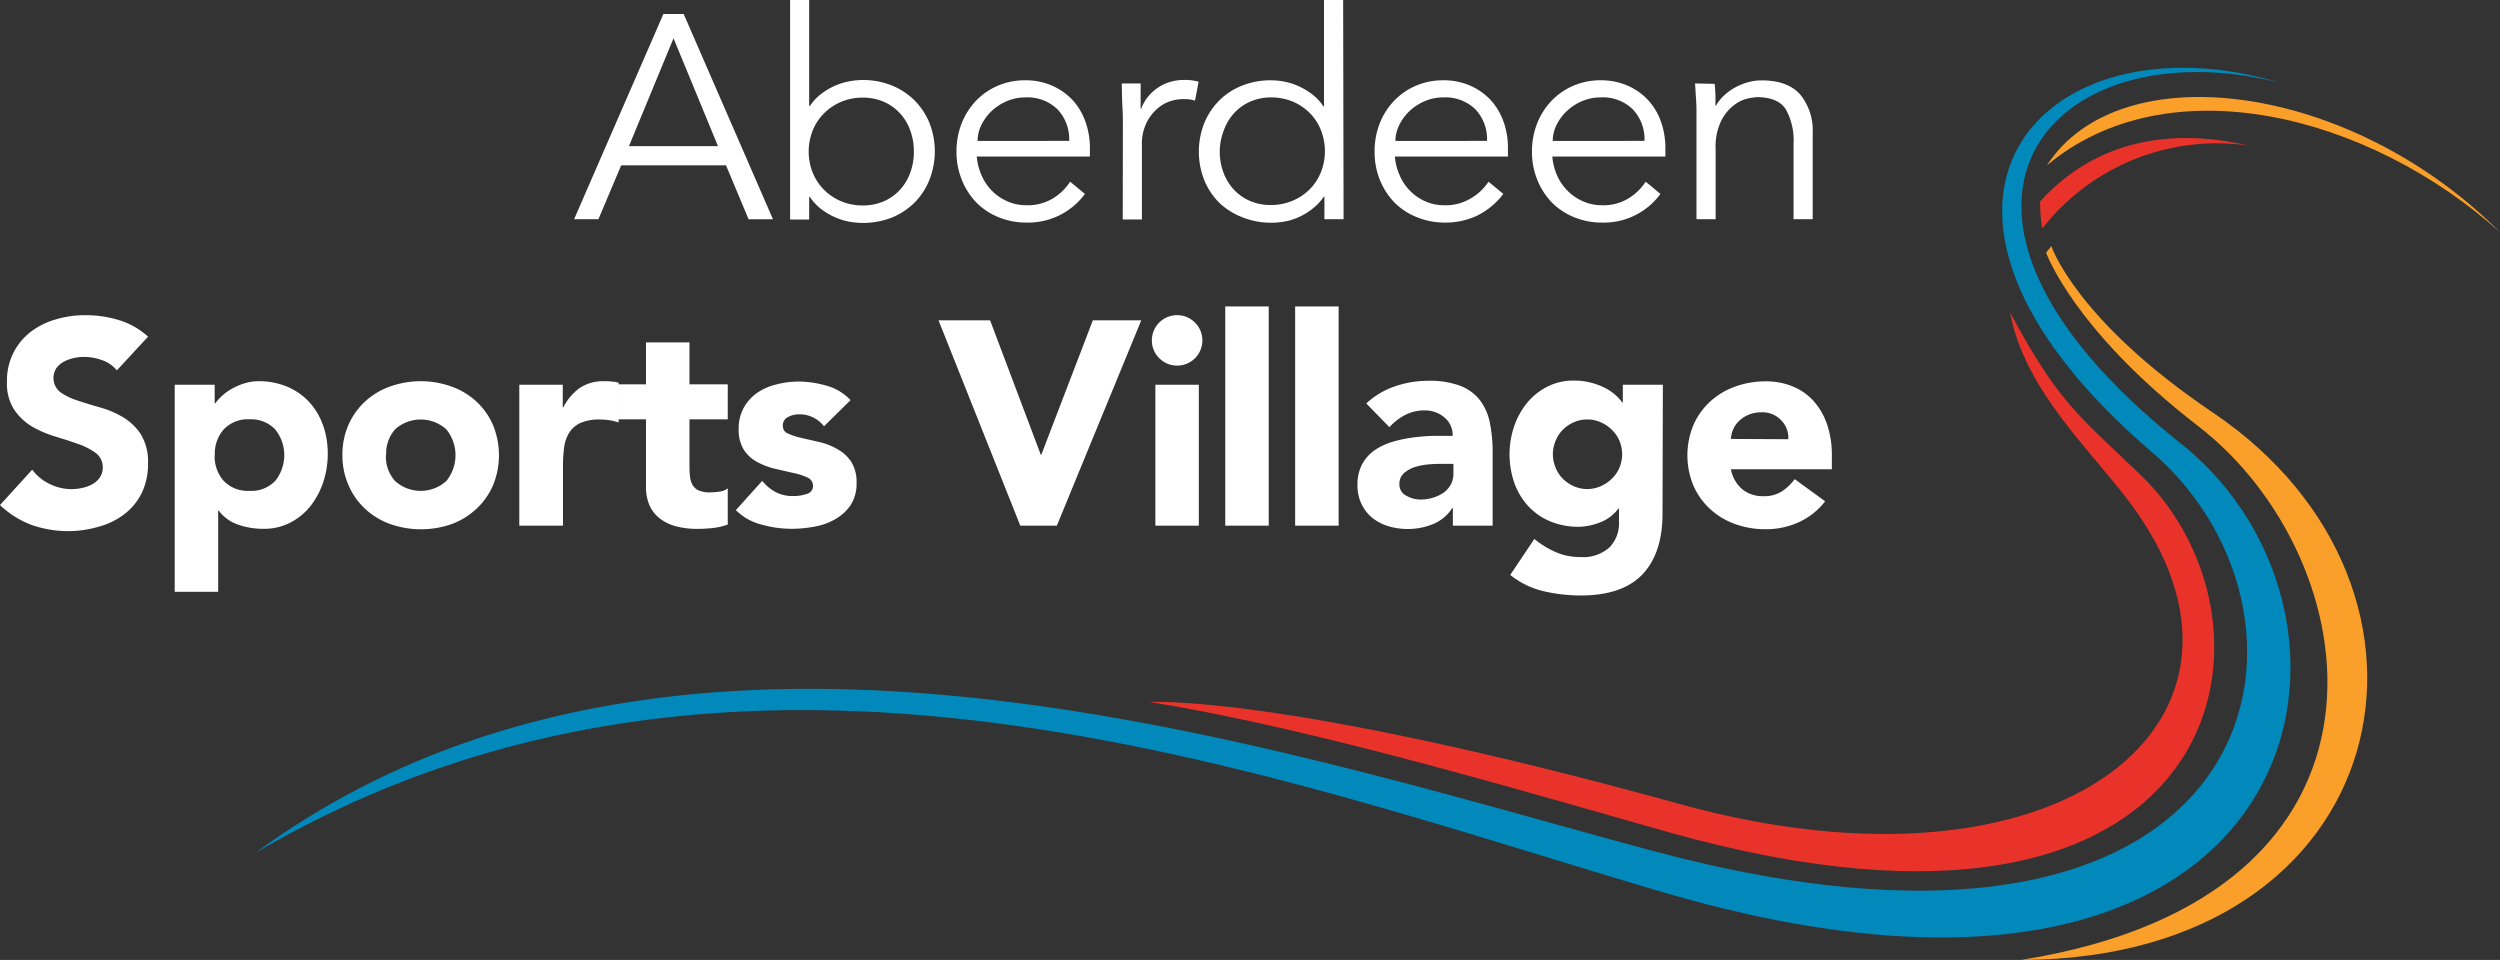
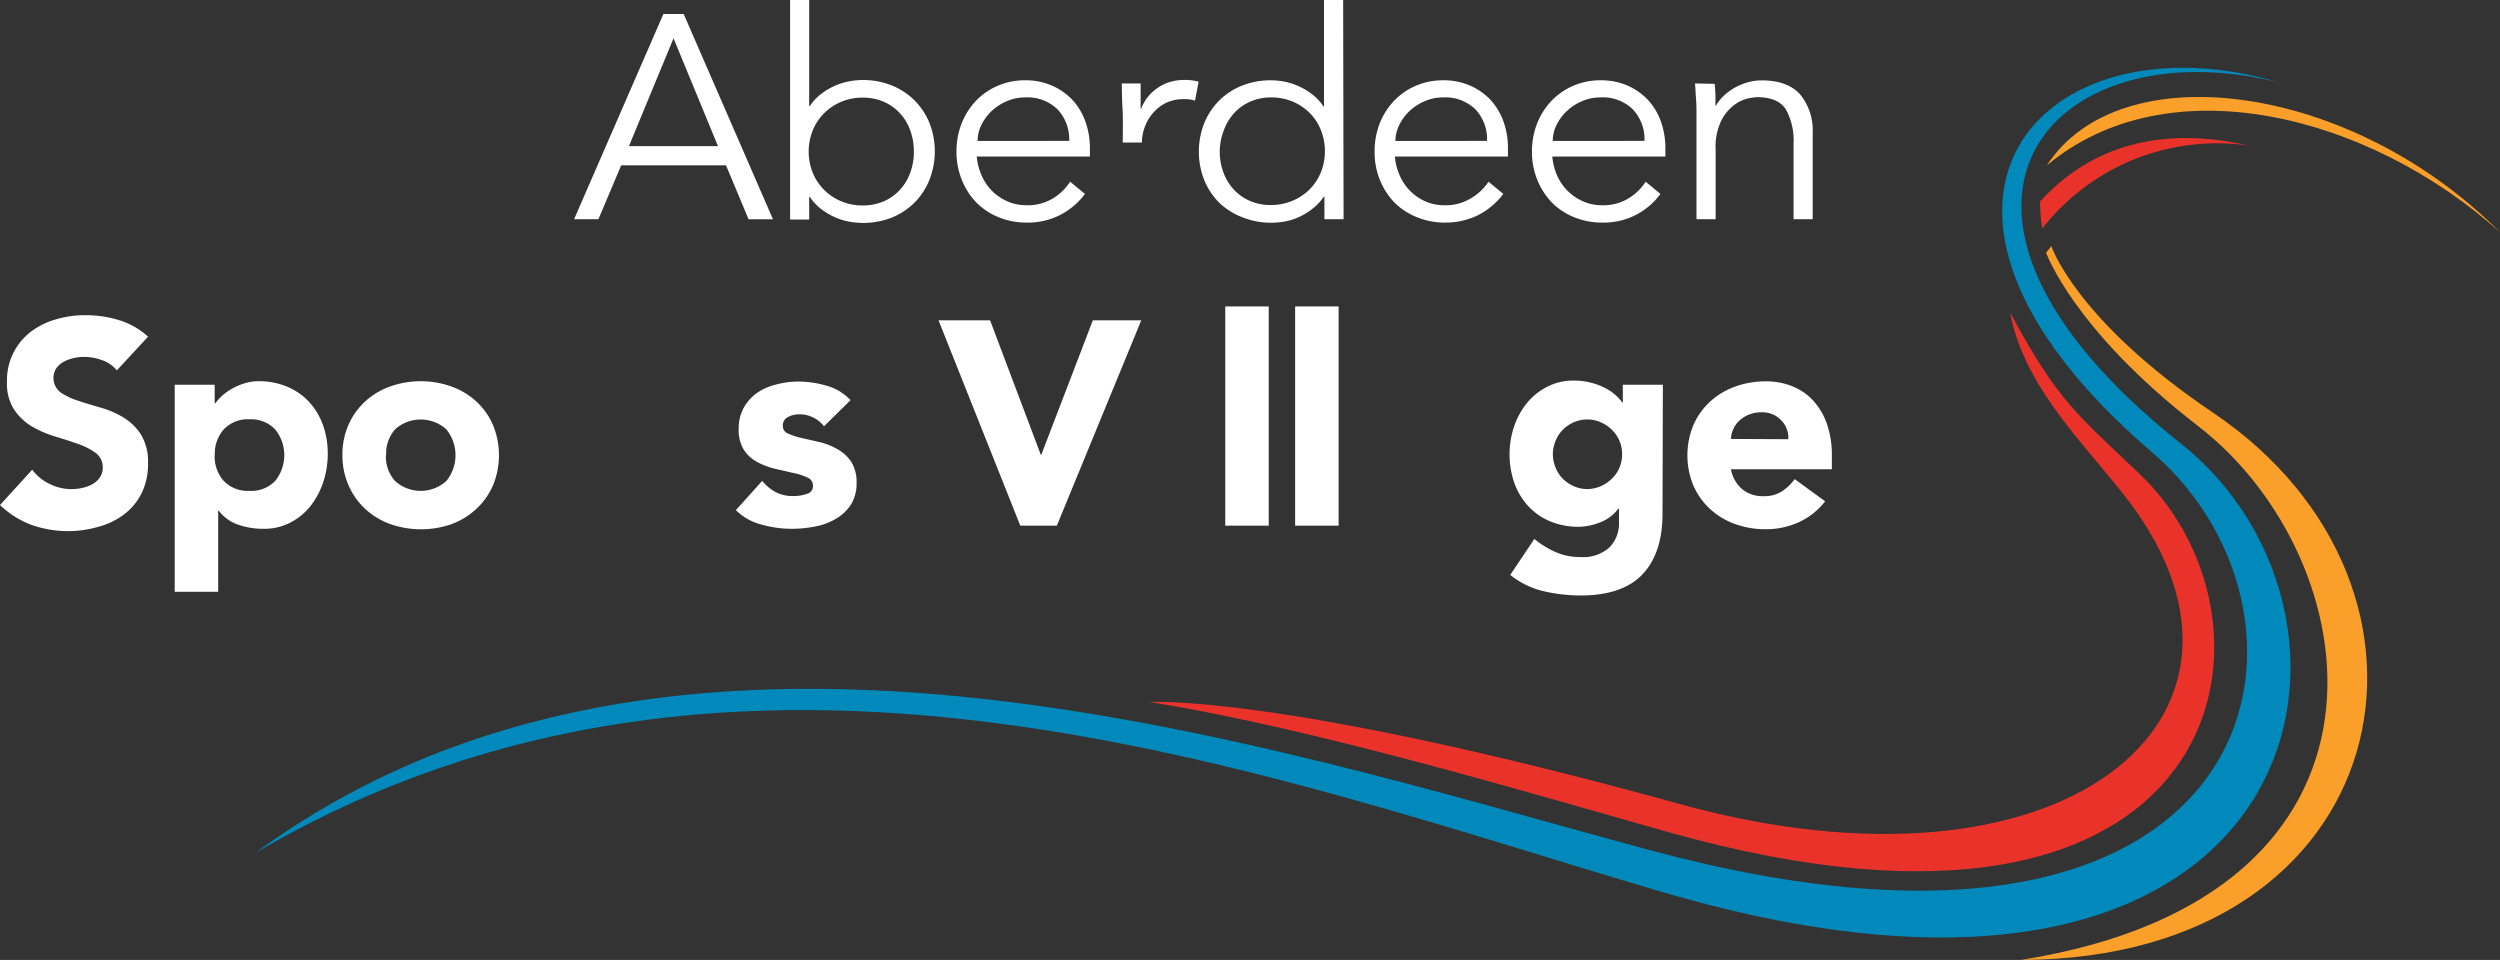
<svg xmlns="http://www.w3.org/2000/svg" id="Layer_1" data-name="Layer 1" viewBox="0 0 357.74 137.36">
  <rect x="0" y="0" width="357.74" height="137.36" fill="#333333" stroke="none" />
  <defs>
    <style>.cls-1{fill:#f99f2a;}.cls-2{fill:#e9332a;}.cls-3{fill:#0089ba;}.cls-4{fill:#fff;}</style>
  </defs>
  <title>asv-logo</title>
  <path class="cls-1" d="M357.74,33.24c-21.23-21.35-54.34-25.8-64.85-9.56,17.35-14.57,46.07-7.34,64.85,9.56" />
  <path class="cls-2" d="M292.24,32.7a23.33,23.33,0,0,1-.31-3.88c8.36-9.13,19.25-10.41,29.78-8A31.75,31.75,0,0,0,292.24,32.7" />
  <path class="cls-1" d="M293.54,35.22c-.18.21-.54.67-.75.94,0,0,3.92,11.06,21.73,24.79,24.53,18.9,32.36,67.24-25.3,76.41,53.85-.16,65-53,27.44-78.32C297,45.79,293.54,35.22,293.54,35.22" />
  <path class="cls-2" d="M164.29,100.46s18.35-1.36,76.11,14.6c54.51,15.07,87.8-12.12,64.25-43.31-5.72-7.57-15-16.09-17-27,6.89,12.78,9.61,14.55,18.6,23.15,22.51,21.54,13.2,73.87-67.46,51.19-19-5.35-50.83-14.92-74.45-18.66" />
  <path class="cls-3" d="M326.28,11.85c-32.82-8.29-56.63,17.93-14.23,51.6C344,88.78,331,155,237.88,127.65c-56.31-16.55-132.15-46.21-201.34-5.6,59.7-43.8,142.78-15.75,199.44-.43,89.38,24.17,99.7-33.09,72-56.87C266.26,29,292.43,1.67,326.28,11.85" />
  <path class="cls-4" d="M16.72,53a4.6,4.6,0,0,0-2.14-1.47A7.62,7.62,0,0,0,12,51.07a6.73,6.73,0,0,0-1.45.17,5.65,5.65,0,0,0-1.41.51,3.17,3.17,0,0,0-1.08.94,2.6,2.6,0,0,0,.58,3.44,9.31,9.31,0,0,0,2.51,1.2c1,.34,2.1.67,3.26,1a13.34,13.34,0,0,1,3.26,1.41,7.92,7.92,0,0,1,2.51,2.45,7.48,7.48,0,0,1,1,4.11,9.42,9.42,0,0,1-.91,4.27,8.62,8.62,0,0,1-2.47,3,10.43,10.43,0,0,1-3.61,1.78A15.72,15.72,0,0,1,9.88,76a15.83,15.83,0,0,1-5.32-.87A13.29,13.29,0,0,1,0,72.27l4.61-5.06a6.69,6.69,0,0,0,2.51,2.05,7,7,0,0,0,3.13.73,6.85,6.85,0,0,0,1.6-.19,5.15,5.15,0,0,0,1.45-.56,3,3,0,0,0,1-.95,2.35,2.35,0,0,0,.4-1.37,2.49,2.49,0,0,0-1-2.1,9.5,9.5,0,0,0-2.55-1.3c-1-.36-2.13-.72-3.32-1.08A15.46,15.46,0,0,1,4.52,61,8.15,8.15,0,0,1,2,58.58a6.88,6.88,0,0,1-1-3.94A8.72,8.72,0,0,1,4.38,47.5,10.73,10.73,0,0,1,8,45.7a14.69,14.69,0,0,1,4.19-.6,16.46,16.46,0,0,1,4.81.7,11,11,0,0,1,4.19,2.37Z" />
  <path class="cls-4" d="M25,55.05h5.72v2.66h.09a6.77,6.77,0,0,1,1-1.1,7.29,7.29,0,0,1,1.41-1A8.78,8.78,0,0,1,35,54.85a6.69,6.69,0,0,1,2-.3,10.38,10.38,0,0,1,4.06.77,9.09,9.09,0,0,1,3.14,2.16,9.69,9.69,0,0,1,2,3.3,12,12,0,0,1,.7,4.19,12.61,12.61,0,0,1-.64,4,11.37,11.37,0,0,1-1.82,3.43,8.89,8.89,0,0,1-2.89,2.38,8.11,8.11,0,0,1-3.86.89,10.72,10.72,0,0,1-3.63-.6,5.79,5.79,0,0,1-2.76-2h-.08V84.68H25Zm5.72,10.08a5.23,5.23,0,0,0,1.31,3.7,4.76,4.76,0,0,0,3.67,1.41,4.75,4.75,0,0,0,3.67-1.41,5.87,5.87,0,0,0,0-7.39A4.75,4.75,0,0,0,35.72,60a4.76,4.76,0,0,0-3.67,1.41A5.22,5.22,0,0,0,30.74,65.13Z" />
  <path class="cls-4" d="M49,65.13a10.56,10.56,0,0,1,.87-4.35,10.06,10.06,0,0,1,2.39-3.34,10.53,10.53,0,0,1,3.57-2.14,13.14,13.14,0,0,1,8.75,0,10.53,10.53,0,0,1,3.57,2.14,10,10,0,0,1,2.38,3.34,11.34,11.34,0,0,1,0,8.71,10,10,0,0,1-2.38,3.34A10.53,10.53,0,0,1,64.62,75a13.3,13.3,0,0,1-8.75,0,10.53,10.53,0,0,1-3.57-2.14,10.06,10.06,0,0,1-2.39-3.34A10.58,10.58,0,0,1,49,65.13Zm6.22,0a5.23,5.23,0,0,0,1.31,3.7,5.48,5.48,0,0,0,7.34,0,5.87,5.87,0,0,0,0-7.39,5.48,5.48,0,0,0-7.34,0A5.22,5.22,0,0,0,55.26,65.13Z" />
-   <path class="cls-4" d="M74.31,55.05h6.22v3.24h.08A7.58,7.58,0,0,1,83,55.49a6,6,0,0,1,3.44-.94c.36,0,.72,0,1.08.05a4.88,4.88,0,0,1,1,.16v5.69a9.12,9.12,0,0,0-1.3-.32,9.74,9.74,0,0,0-1.35-.1,6.63,6.63,0,0,0-2.82.5,3.7,3.7,0,0,0-1.6,1.39,5.32,5.32,0,0,0-.73,2.14,20.9,20.9,0,0,0-.16,2.73v8.43H74.31Z" />
-   <path class="cls-4" d="M104.14,60H98.66v6.72a14,14,0,0,0,.08,1.52,3,3,0,0,0,.38,1.18,1.88,1.88,0,0,0,.89.77,3.94,3.94,0,0,0,1.6.27,10.74,10.74,0,0,0,1.3-.11,2.32,2.32,0,0,0,1.23-.47v5.18a9.3,9.3,0,0,1-2.16.5,20.69,20.69,0,0,1-2.2.12,12,12,0,0,1-2.9-.33,6.54,6.54,0,0,1-2.33-1.06A4.92,4.92,0,0,1,93,72.44a6.39,6.39,0,0,1-.56-2.82V60h-4v-5h4v-6h6.22v6h5.48Z" />
  <path class="cls-4" d="M117.91,61a4.4,4.4,0,0,0-3.61-1.71,3.33,3.33,0,0,0-1.53.38,1.32,1.32,0,0,0-.75,1.28,1.14,1.14,0,0,0,.77,1.1,9.72,9.72,0,0,0,1.95.63l2.53.58a9.34,9.34,0,0,1,2.53,1,5.63,5.63,0,0,1,2,1.81,5.38,5.38,0,0,1,.77,3,5.68,5.68,0,0,1-.85,3.21,6.52,6.52,0,0,1-2.18,2,9,9,0,0,1-3,1.08,17.58,17.58,0,0,1-3.28.31,15.88,15.88,0,0,1-4.27-.6A8,8,0,0,1,105.3,73l3.77-4.19A6.36,6.36,0,0,0,111,70.42a5.14,5.14,0,0,0,2.47.56,5.7,5.7,0,0,0,2-.31,1.14,1.14,0,0,0,.87-1.14,1.25,1.25,0,0,0-.77-1.18,8.5,8.5,0,0,0-2-.66L111,67.1a10,10,0,0,1-2.53-.93,5.22,5.22,0,0,1-2-1.76,5.4,5.4,0,0,1-.77-3,6.2,6.2,0,0,1,.73-3.07,6.38,6.38,0,0,1,1.91-2.12A8.23,8.23,0,0,1,111.15,55a12.57,12.57,0,0,1,3.11-.4,14.44,14.44,0,0,1,4,.59,7.36,7.36,0,0,1,3.45,2.07Z" />
  <path class="cls-4" d="M134.3,45.84h7.38l7.26,19.25H149l7.38-19.25h6.93L151.23,75.22H146Z" />
-   <path class="cls-4" d="M164.83,48.7a3.6,3.6,0,0,1,3.61-3.6,3.61,3.61,0,1,1-2.55,6.16A3.52,3.52,0,0,1,164.83,48.7Zm.5,6.35h6.22V75.22h-6.22Z" />
  <path class="cls-4" d="M175.33,43.85h6.22V75.22h-6.22Z" />
  <path class="cls-4" d="M185.33,43.85h6.22V75.22h-6.22Z" />
-   <path class="cls-4" d="M207.9,72.69h-.08A6,6,0,0,1,205.06,75a9.73,9.73,0,0,1-6.35.31,6.87,6.87,0,0,1-2.3-1.18,5.76,5.76,0,0,1-1.58-2,6,6,0,0,1-.58-2.7,6.21,6.21,0,0,1,.64-2.95,5.85,5.85,0,0,1,1.74-2,8.87,8.87,0,0,1,2.51-1.22,18.6,18.6,0,0,1,2.93-.64,28.13,28.13,0,0,1,3-.25c1,0,1.94,0,2.8,0a3.26,3.26,0,0,0-1.18-2.64,4.26,4.26,0,0,0-2.8-1,6,6,0,0,0-2.8.64,7.81,7.81,0,0,0-2.27,1.76l-3.31-3.4a11.37,11.37,0,0,1,4.06-2.43,14.5,14.5,0,0,1,4.81-.81,12.54,12.54,0,0,1,4.51.69,6.67,6.67,0,0,1,2.82,2,7.88,7.88,0,0,1,1.47,3.26,21.11,21.11,0,0,1,.41,4.46V75.22H207.9Zm-1.54-6.31c-.47,0-1.05,0-1.76.06a9.08,9.08,0,0,0-2,.35,4.54,4.54,0,0,0-1.66.88,2,2,0,0,0-.69,1.61,1.78,1.78,0,0,0,1,1.66,4,4,0,0,0,2,.54,6,6,0,0,0,1.76-.25,5.29,5.29,0,0,0,1.52-.7,3.43,3.43,0,0,0,1.05-1.16,3.29,3.29,0,0,0,.4-1.66V66.38Z" />
  <path class="cls-4" d="M237.9,73.52c0,3.81-1,6.71-2.89,8.69s-4.85,3-8.77,3a23.62,23.62,0,0,1-5.31-.6,12,12,0,0,1-4.82-2.34l3.45-5.15A12.71,12.71,0,0,0,222.61,79a8.55,8.55,0,0,0,3.5.71,5.66,5.66,0,0,0,4.21-1.39,4.89,4.89,0,0,0,1.35-3.55v-2h-.08a5.83,5.83,0,0,1-2.68,2,8.58,8.58,0,0,1-3,.61,10.43,10.43,0,0,1-4.07-.77,9,9,0,0,1-3.13-2.16,9.72,9.72,0,0,1-2-3.3,12.55,12.55,0,0,1-.06-8.09,10.7,10.7,0,0,1,1.83-3.36,9.11,9.11,0,0,1,2.88-2.34,8.11,8.11,0,0,1,3.86-.9,9.3,9.3,0,0,1,2.43.3,9.5,9.5,0,0,1,2,.74,7.08,7.08,0,0,1,1.49,1,6.19,6.19,0,0,1,1,1.1h.08V55.05h5.73ZM222.21,65a4.87,4.87,0,0,0,.38,1.89,4.76,4.76,0,0,0,1,1.57,5.28,5.28,0,0,0,1.58,1.1,4.78,4.78,0,0,0,3.92,0,5.25,5.25,0,0,0,1.6-1.1,4.79,4.79,0,0,0,1.06-1.57,5,5,0,0,0,0-3.78,4.79,4.79,0,0,0-1.06-1.57,5.25,5.25,0,0,0-1.6-1.1,4.78,4.78,0,0,0-3.92,0,5.28,5.28,0,0,0-1.58,1.1,4.76,4.76,0,0,0-1,1.57A4.87,4.87,0,0,0,222.21,65Z" />
  <path class="cls-4" d="M261.17,71.73a9.93,9.93,0,0,1-3.78,3,11.29,11.29,0,0,1-4.73,1,12.65,12.65,0,0,1-4.37-.74,10.53,10.53,0,0,1-3.57-2.14,10.06,10.06,0,0,1-2.39-3.34,11.34,11.34,0,0,1,0-8.71,10.06,10.06,0,0,1,2.39-3.34,10.53,10.53,0,0,1,3.57-2.14,12.66,12.66,0,0,1,4.37-.75,9.89,9.89,0,0,1,3.92.75,8.08,8.08,0,0,1,3,2.14,9.66,9.66,0,0,1,1.89,3.34,13.51,13.51,0,0,1,.66,4.35v2H247.69a4.9,4.9,0,0,0,1.61,2.85,4.61,4.61,0,0,0,3.07,1,4.66,4.66,0,0,0,2.6-.68,7,7,0,0,0,1.84-1.76Zm-5.27-8.88a3.57,3.57,0,0,0-1-2.69A3.67,3.67,0,0,0,252.08,59a4.65,4.65,0,0,0-1.82.33,4.38,4.38,0,0,0-1.35.85,3.7,3.7,0,0,0-.87,1.2,3.76,3.76,0,0,0-.35,1.43Z" />
  <path class="cls-4" d="M85.63,31.37H82.15L94.93,2h2.9l12.78,29.38h-3.49l-3.23-7.72h-15ZM90,20.91h12.74L96.38,5.48Z" />
  <path class="cls-4" d="M113.06,0h2.73V15.19h.09a7.14,7.14,0,0,1,1.57-1.71,10.26,10.26,0,0,1,1.91-1.16,9.51,9.51,0,0,1,2.06-.66,10.25,10.25,0,0,1,2-.21,11,11,0,0,1,4.17.77,9.8,9.8,0,0,1,3.26,2.13A9.92,9.92,0,0,1,133,17.59a11.12,11.12,0,0,1,0,8.13A9.71,9.71,0,0,1,130.86,29a10,10,0,0,1-3.26,2.14,11.25,11.25,0,0,1-6.18.56,9,9,0,0,1-2.06-.67,9.75,9.75,0,0,1-1.91-1.16,7.29,7.29,0,0,1-1.57-1.7h-.09v3.24h-2.73Zm17.71,21.66a8.61,8.61,0,0,0-.52-3,7.12,7.12,0,0,0-1.47-2.45,6.94,6.94,0,0,0-2.3-1.64,7.45,7.45,0,0,0-3-.6,7.84,7.84,0,0,0-3.11.6,7.69,7.69,0,0,0-2.45,1.64,7.48,7.48,0,0,0-1.62,2.45,8.2,8.2,0,0,0,0,6.06,7.44,7.44,0,0,0,1.62,2.44,7.53,7.53,0,0,0,2.45,1.64,7.84,7.84,0,0,0,3.11.6,7.45,7.45,0,0,0,3-.6,6.8,6.8,0,0,0,2.3-1.64,7.08,7.08,0,0,0,1.47-2.44A8.61,8.61,0,0,0,130.77,21.66Z" />
  <path class="cls-4" d="M139.77,22.4a8.39,8.39,0,0,0,.71,2.74A7.32,7.32,0,0,0,142,27.36a7.13,7.13,0,0,0,2.2,1.47,6.71,6.71,0,0,0,2.7.54,6.91,6.91,0,0,0,3.8-1A7.57,7.57,0,0,0,153.13,26l2.12,1.75a10.08,10.08,0,0,1-8.34,4.1,10.33,10.33,0,0,1-4-.76A9.63,9.63,0,0,1,139.73,29a10.1,10.1,0,0,1-2.09-3.24,10.6,10.6,0,0,1-.77-4.06,10.83,10.83,0,0,1,.75-4.07,10.1,10.1,0,0,1,2.07-3.24,9.57,9.57,0,0,1,3.11-2.13,9.71,9.71,0,0,1,3.86-.77,9.37,9.37,0,0,1,3.94.79,8.87,8.87,0,0,1,2.93,2.09,9,9,0,0,1,1.8,3.07,11.12,11.12,0,0,1,.63,3.76V22.4ZM153,20.16a6.25,6.25,0,0,0-1.66-4.5,6.16,6.16,0,0,0-4.65-1.72,6.56,6.56,0,0,0-2.57.52,7.32,7.32,0,0,0-2.18,1.39,6.88,6.88,0,0,0-1.49,2,5.05,5.05,0,0,0-.56,2.32Z" />
-   <path class="cls-4" d="M160.68,18c0-.86,0-1.73-.06-2.62s-.07-2-.1-3.44h2.7v3.61h.08a6,6,0,0,1,.83-1.52,6.21,6.21,0,0,1,1.31-1.3,6.4,6.4,0,0,1,1.78-.94,7.12,7.12,0,0,1,2.3-.35,7.22,7.22,0,0,1,2,.25L171,14.4a4.58,4.58,0,0,0-1.58-.21,5.67,5.67,0,0,0-2.7.6,5.84,5.84,0,0,0-1.86,1.54,6.2,6.2,0,0,0-1.1,2,6.54,6.54,0,0,0-.36,2.07v11h-2.74Z" />
+   <path class="cls-4" d="M160.68,18c0-.86,0-1.73-.06-2.62s-.07-2-.1-3.44h2.7v3.61h.08a6,6,0,0,1,.83-1.52,6.21,6.21,0,0,1,1.31-1.3,6.4,6.4,0,0,1,1.78-.94,7.12,7.12,0,0,1,2.3-.35,7.22,7.22,0,0,1,2,.25L171,14.4a4.58,4.58,0,0,0-1.58-.21,5.67,5.67,0,0,0-2.7.6,5.84,5.84,0,0,0-1.86,1.54,6.2,6.2,0,0,0-1.1,2,6.54,6.54,0,0,0-.36,2.07h-2.74Z" />
  <path class="cls-4" d="M192.26,31.37h-2.74V28.13h-.08a7.33,7.33,0,0,1-1.58,1.7A9.47,9.47,0,0,1,186,31a8.94,8.94,0,0,1-2,.67,11.21,11.21,0,0,1-2,.2,10.94,10.94,0,0,1-4.17-.76A9.88,9.88,0,0,1,174.46,29a9.74,9.74,0,0,1-2.14-3.24,11.12,11.12,0,0,1,0-8.13,10,10,0,0,1,2.14-3.24,9.7,9.7,0,0,1,3.26-2.13,10.94,10.94,0,0,1,4.17-.77,10.41,10.41,0,0,1,2,.21,9.43,9.43,0,0,1,2,.66,9.94,9.94,0,0,1,1.91,1.16,7.18,7.18,0,0,1,1.58,1.71h.08V0h2.74Zm-17.72-9.71a8.61,8.61,0,0,0,.52,3,7.4,7.4,0,0,0,1.47,2.44,6.84,6.84,0,0,0,2.31,1.64,7.38,7.38,0,0,0,3,.6,8,8,0,0,0,3.09-.6,7.62,7.62,0,0,0,2.47-1.64,7.26,7.26,0,0,0,1.61-2.44,8.2,8.2,0,0,0,0-6.06,7.3,7.3,0,0,0-1.61-2.45A7.78,7.78,0,0,0,185,14.54a8,8,0,0,0-3.09-.6,7.38,7.38,0,0,0-3,.6,7,7,0,0,0-2.31,1.64,7.45,7.45,0,0,0-1.47,2.45A8.61,8.61,0,0,0,174.54,21.66Z" />
  <path class="cls-4" d="M199.6,22.4a8.15,8.15,0,0,0,.71,2.74A7.1,7.1,0,0,0,204,28.83a6.71,6.71,0,0,0,2.7.54,6.88,6.88,0,0,0,3.79-1A7.51,7.51,0,0,0,213,26l2.12,1.75a10.58,10.58,0,0,1-3.84,3.15,10.69,10.69,0,0,1-4.5.95,10.38,10.38,0,0,1-4-.76A9.59,9.59,0,0,1,199.56,29a10.12,10.12,0,0,1-2.1-3.24,10.59,10.59,0,0,1-.76-4.06,11,11,0,0,1,.74-4.07,10,10,0,0,1,2.08-3.24,9.47,9.47,0,0,1,3.11-2.13,9.71,9.71,0,0,1,3.86-.77,9.37,9.37,0,0,1,3.94.79,8.87,8.87,0,0,1,2.93,2.09,9.15,9.15,0,0,1,1.8,3.07,11.11,11.11,0,0,1,.62,3.76V22.4Zm13.19-2.24a6.24,6.24,0,0,0-1.65-4.5,6.16,6.16,0,0,0-4.65-1.72,6.52,6.52,0,0,0-2.57.52,7.32,7.32,0,0,0-2.18,1.39,6.88,6.88,0,0,0-1.49,2,5.06,5.06,0,0,0-.57,2.32Z" />
  <path class="cls-4" d="M222.13,22.4a8.38,8.38,0,0,0,.7,2.74,7.17,7.17,0,0,0,3.74,3.69,6.71,6.71,0,0,0,2.7.54,6.88,6.88,0,0,0,3.79-1A7.61,7.61,0,0,0,235.49,26l2.11,1.75a10,10,0,0,1-8.33,4.1,10.38,10.38,0,0,1-4-.76A9.49,9.49,0,0,1,222.09,29a10,10,0,0,1-2.1-3.24,10.6,10.6,0,0,1-.77-4.06,10.83,10.83,0,0,1,.75-4.07,10,10,0,0,1,2.08-3.24,9.47,9.47,0,0,1,3.11-2.13,9.67,9.67,0,0,1,3.86-.77,9.4,9.4,0,0,1,3.94.79,8.83,8.83,0,0,1,2.92,2.09,9.17,9.17,0,0,1,1.81,3.07,11.36,11.36,0,0,1,.62,3.76V22.4Zm13.19-2.24a6.2,6.2,0,0,0-1.66-4.5A6.12,6.12,0,0,0,229,13.94a6.57,6.57,0,0,0-2.58.52,7.27,7.27,0,0,0-2.17,1.39,6.91,6.91,0,0,0-1.5,2,5.18,5.18,0,0,0-.56,2.32Z" />
  <path class="cls-4" d="M245.36,12c.06.52.09,1,.11,1.55s0,1,0,1.56h.08a6.32,6.32,0,0,1,1.16-1.45,7.86,7.86,0,0,1,1.58-1.14,8.46,8.46,0,0,1,1.84-.75,7.24,7.24,0,0,1,1.93-.27q3.73,0,5.52,2A8.1,8.1,0,0,1,259.39,19V31.37h-2.74V20.62a9.18,9.18,0,0,0-1.12-5c-.75-1.15-2.13-1.72-4.15-1.72a10.89,10.89,0,0,0-1.16.17,5,5,0,0,0-2,.91,6.49,6.49,0,0,0-1.89,2.24,8.52,8.52,0,0,0-.83,4.15v10h-2.74V16.22c0-.52,0-1.19-.06-2s-.09-1.56-.15-2.28Z" />
</svg>